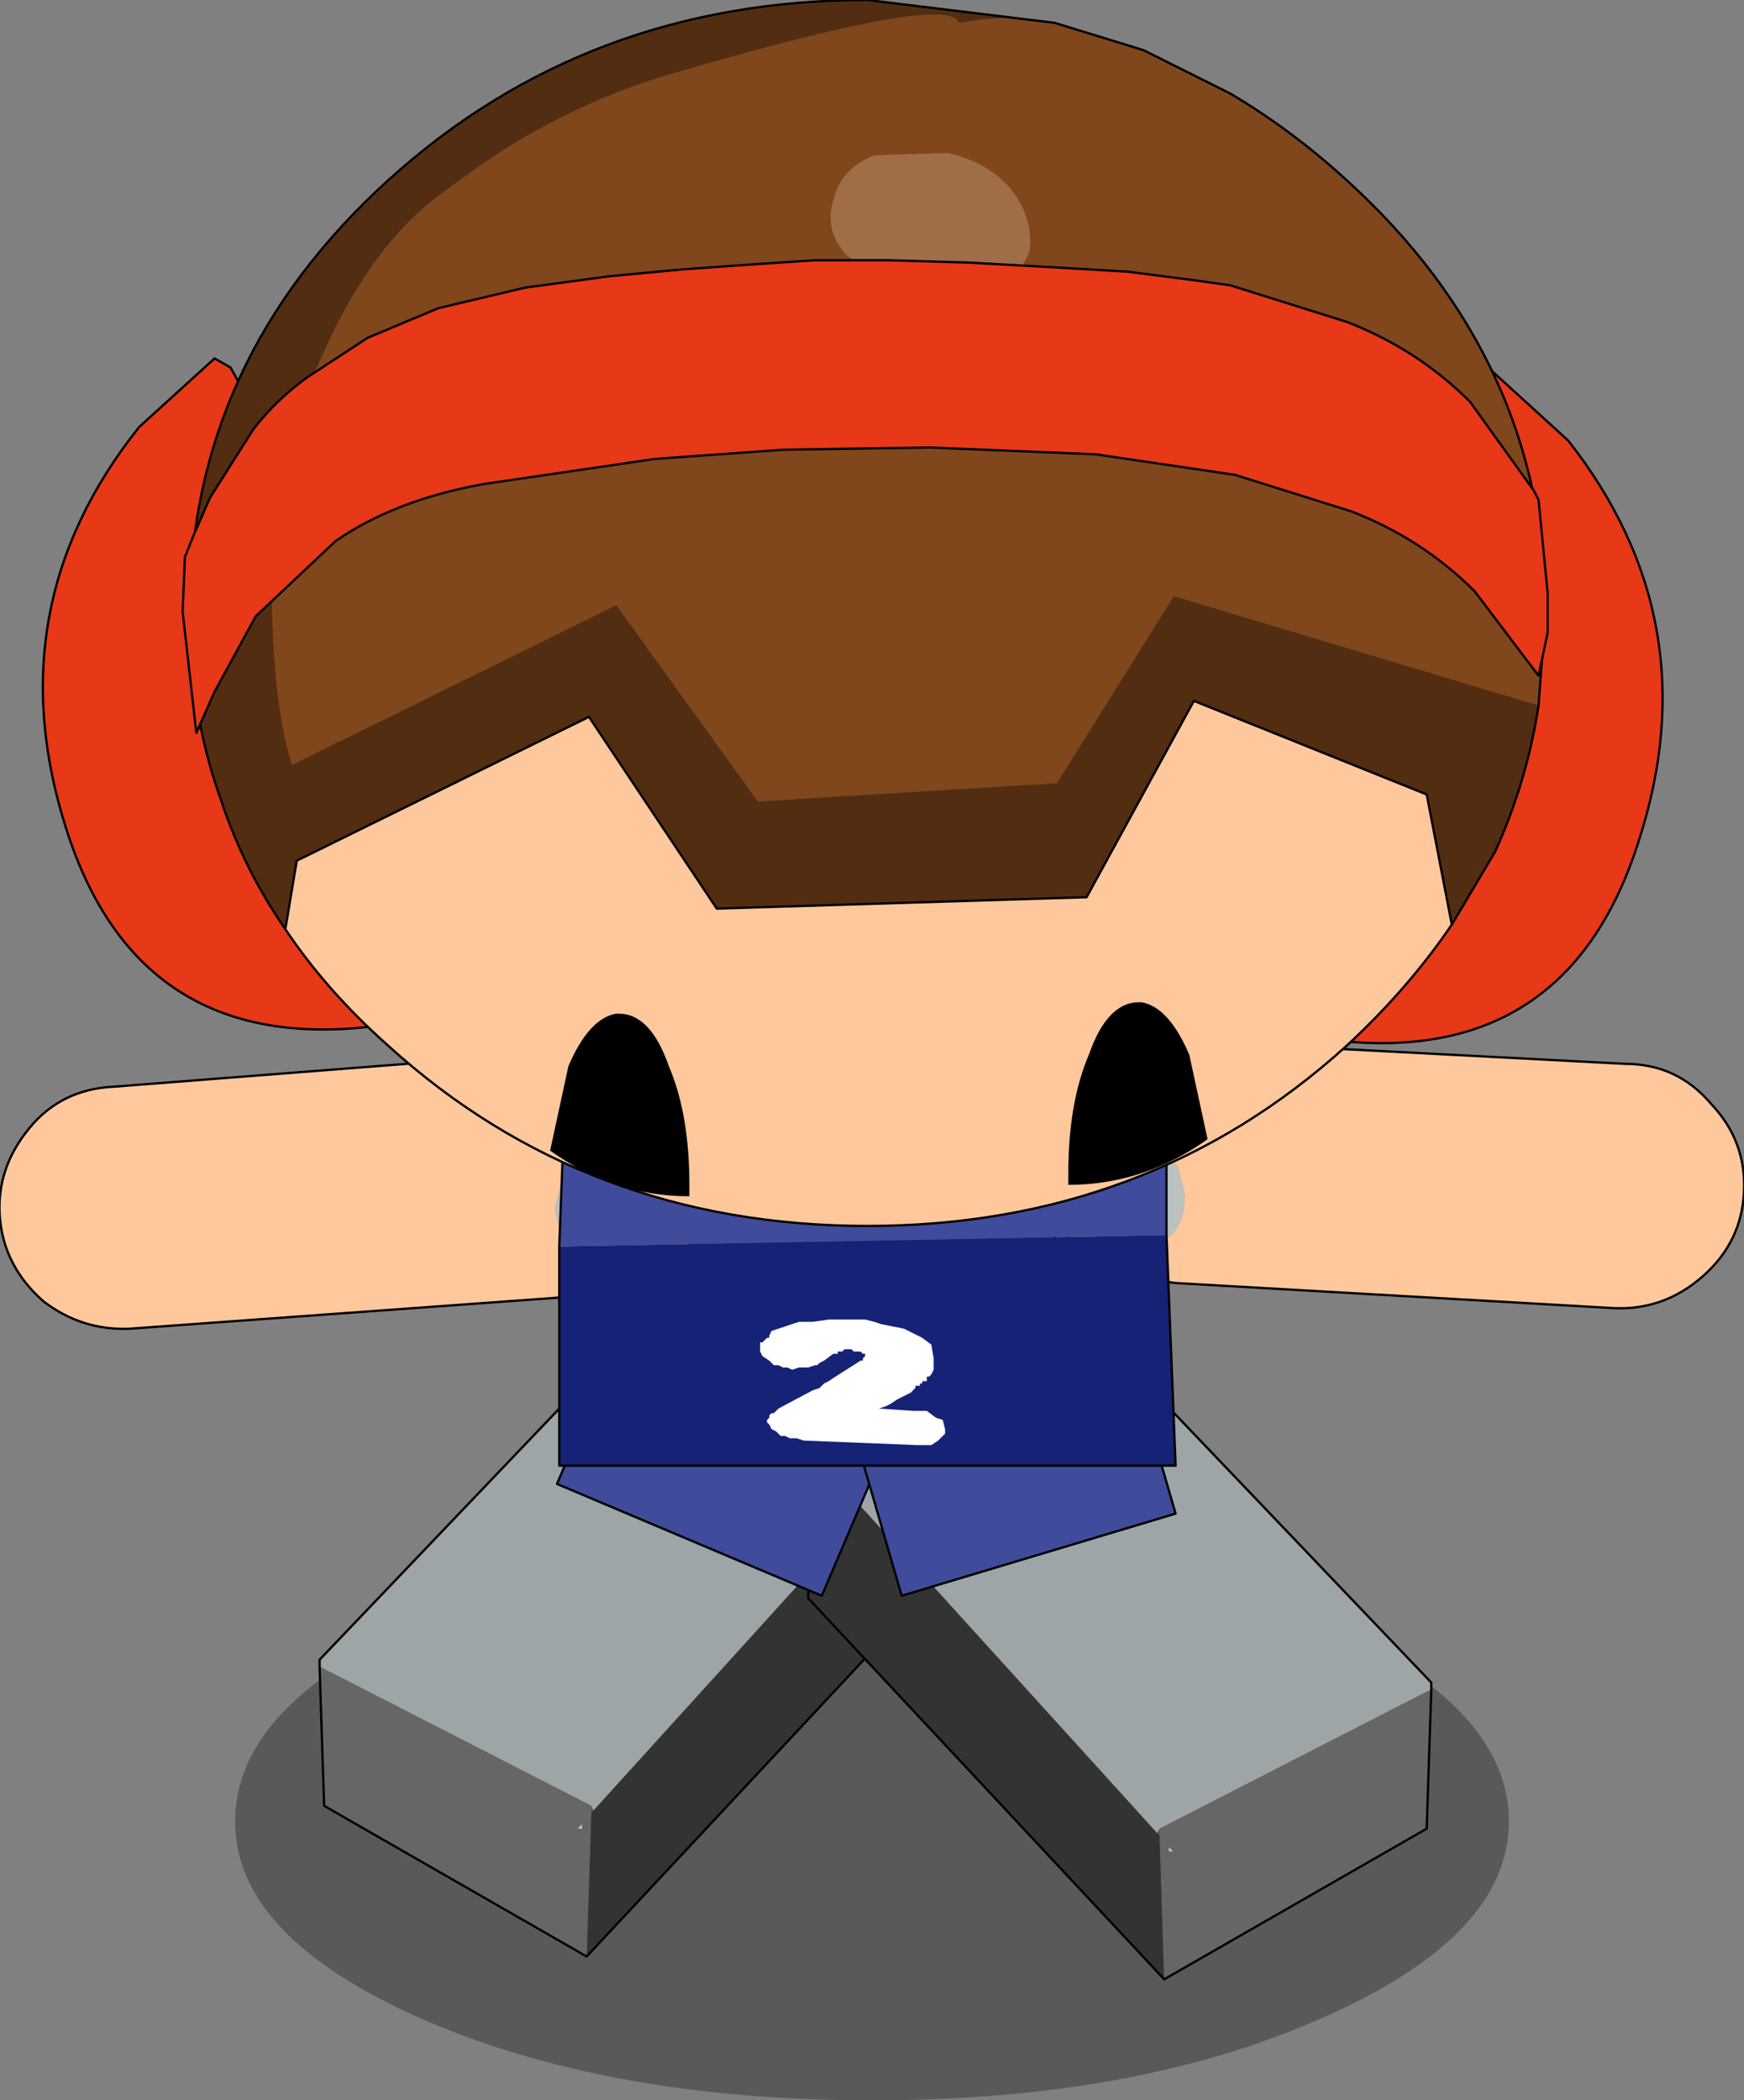
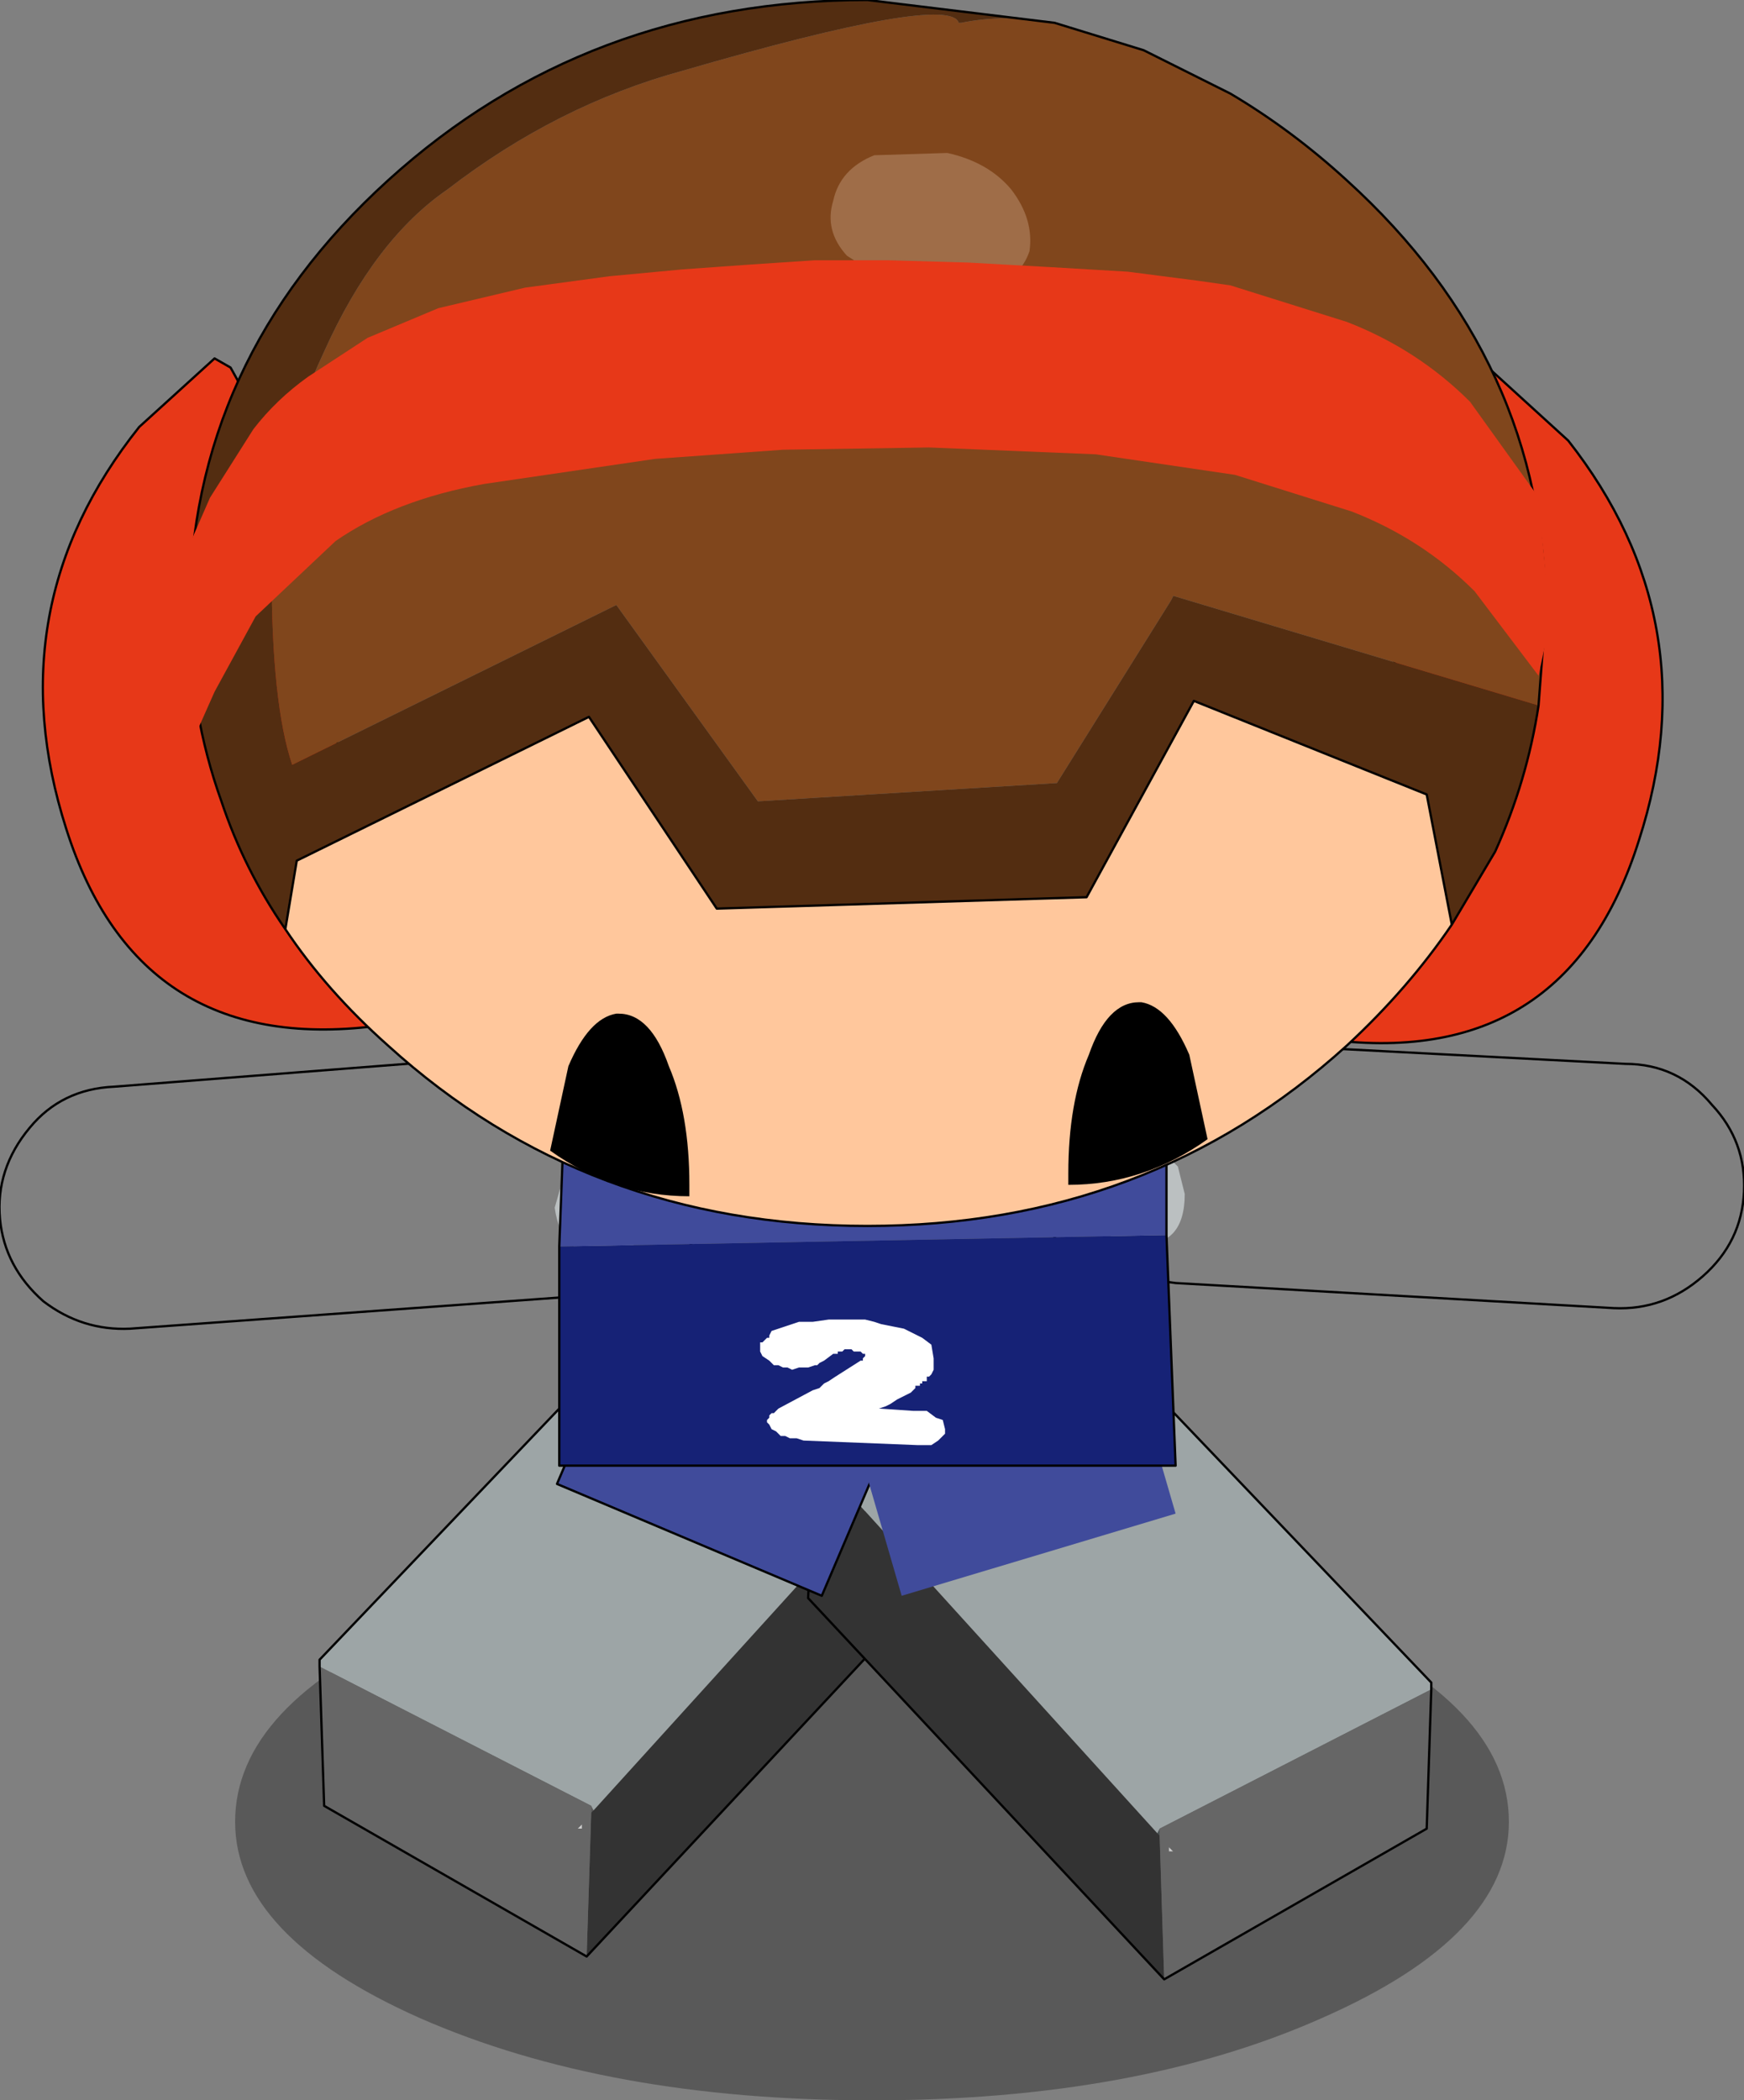
<svg xmlns="http://www.w3.org/2000/svg" height="46.0px" width="38.2px">
  <rect width="100%" height="100%" fill="#808080" stroke="none" />
  <g transform="matrix(1.0, 0.0, 0.0, 1.0, 18.2, 27.6)">
    <path d="M10.75 16.6 Q6.7 18.4 0.9 18.4 -4.9 18.4 -9.0 16.6 -13.05 14.8 -13.05 12.3 -13.05 9.75 -9.0 7.95 -4.9 6.15 0.9 6.15 6.7 6.15 10.75 7.95 14.85 9.75 14.85 12.3 14.85 14.8 10.75 16.6" fill="#000000" fill-opacity="0.302" fill-rule="evenodd" stroke="none" />
    <path d="M-5.55 12.45 L-5.45 12.45 -5.45 12.35 -5.55 12.45" fill="#cccccc" fill-rule="evenodd" stroke="none" />
    <path d="M-5.25 12.1 L-5.35 15.25 2.45 6.9 2.3 4.2 2.15 3.95 -5.2 12.05 -5.25 12.1" fill="#333333" fill-rule="evenodd" stroke="none" />
-     <path d="M-5.25 11.95 L-5.25 12.1 -5.2 12.05 -5.25 11.95" fill="#485051" fill-rule="evenodd" stroke="none" />
    <path d="M-11.2 8.9 L-5.25 11.95 -5.2 12.05 2.15 3.95 2.05 3.9 -3.85 1.05 -11.2 8.75 -11.2 8.9" fill="#9da5a6" fill-rule="evenodd" stroke="none" />
    <path d="M-11.2 8.9 L-11.1 11.95 -5.35 15.25 -5.25 12.1 -5.25 11.95 -11.2 8.9 M-5.55 12.45 L-5.45 12.35 -5.45 12.45 -5.55 12.45" fill="#666666" fill-rule="evenodd" stroke="none" />
    <path d="M-5.35 15.25 L-11.1 11.95 -11.2 8.9 -11.2 8.75 -3.85 1.05 2.05 3.9 2.15 3.95 2.3 4.2 2.45 6.9 -5.35 15.25 Z" fill="none" stroke="#000000" stroke-linecap="round" stroke-linejoin="round" stroke-width="0.05" />
    <path d="M7.5 12.95 L7.4 12.95 7.4 12.85 7.5 12.95" fill="#cccccc" fill-rule="evenodd" stroke="none" />
    <path d="M7.2 12.6 L7.3 15.75 -0.5 7.4 -0.35 4.7 -0.2 4.45 7.15 12.55 7.2 12.6" fill="#333333" fill-rule="evenodd" stroke="none" />
    <path d="M7.2 12.45 L7.2 12.6 7.15 12.55 7.2 12.45" fill="#485051" fill-rule="evenodd" stroke="none" />
    <path d="M13.15 9.4 L7.2 12.45 7.15 12.55 -0.2 4.45 -0.1 4.4 5.8 1.55 13.15 9.25 13.15 9.4" fill="#9da5a6" fill-rule="evenodd" stroke="none" />
    <path d="M13.15 9.4 L13.05 12.45 7.3 15.75 7.2 12.6 7.2 12.45 13.15 9.4 M7.5 12.95 L7.4 12.85 7.4 12.95 7.5 12.95" fill="#666666" fill-rule="evenodd" stroke="none" />
    <path d="M7.3 15.75 L13.05 12.45 13.15 9.4 13.15 9.25 5.8 1.55 -0.1 4.4 -0.2 4.45 -0.35 4.7 -0.5 7.4 7.3 15.75 Z" fill="none" stroke="#000000" stroke-linecap="round" stroke-linejoin="round" stroke-width="0.05" />
    <path d="M1.7 2.9 L-0.2 7.35 -6.0 4.9 -4.1 0.45 1.7 2.9" fill="#404b9b" fill-rule="evenodd" stroke="none" />
    <path d="M1.7 2.9 L-0.2 7.35 -6.0 4.9 -4.1 0.45 1.7 2.9 Z" fill="none" stroke="#000000" stroke-linecap="round" stroke-linejoin="round" stroke-width="0.05" />
    <path d="M6.2 0.9 L7.55 5.55 1.55 7.35 0.2 2.7 6.2 0.9" fill="#404b9b" fill-rule="evenodd" stroke="none" />
-     <path d="M6.2 0.9 L7.55 5.55 1.55 7.35 0.2 2.7 6.2 0.9 Z" fill="none" stroke="#000000" stroke-linecap="round" stroke-linejoin="round" stroke-width="0.05" />
    <path d="M-4.4 -2.45 Q-3.75 -2.25 -3.75 -1.35 -3.7 -0.9 -4.1 -0.5 -4.45 -0.2 -4.85 -0.1 -5.9 -0.05 -6.05 -1.15 L-5.85 -1.85 -5.5 -2.2 -5.0 -2.45 -4.4 -2.45" fill="#bbc0c1" fill-rule="evenodd" stroke="none" />
-     <path d="M-4.2 -3.95 Q-3.4 -3.2 -2.95 -2.15 -2.5 -1.1 -3.1 -0.3 -3.75 0.45 -5.7 0.8 L-15.35 1.5 Q-16.4 1.55 -17.25 0.9 -18.1 0.15 -18.2 -0.9 -18.3 -2.0 -17.55 -2.9 -16.85 -3.75 -15.7 -3.8 L-6.1 -4.55 Q-5.05 -4.65 -4.2 -3.95 M-4.4 -2.45 L-5.0 -2.45 -5.5 -2.2 -5.85 -1.85 -6.05 -1.15 Q-5.9 -0.05 -4.85 -0.1 -4.45 -0.2 -4.1 -0.5 -3.7 -0.9 -3.75 -1.35 -3.75 -2.25 -4.4 -2.45" fill="#ffc79c" fill-rule="evenodd" stroke="none" />
    <path d="M-4.2 -3.95 Q-5.05 -4.65 -6.1 -4.55 L-15.7 -3.8 Q-16.85 -3.75 -17.55 -2.9 -18.3 -2.0 -18.2 -0.9 -18.1 0.15 -17.25 0.9 -16.4 1.55 -15.35 1.5 L-5.7 0.8 Q-3.75 0.45 -3.1 -0.3 -2.5 -1.1 -2.95 -2.15 -3.4 -3.2 -4.2 -3.95 Z" fill="none" stroke="#000000" stroke-linecap="round" stroke-linejoin="round" stroke-width="0.05" />
    <path d="M6.2 -2.6 L6.8 -2.65 7.25 -2.4 7.6 -2.05 7.75 -1.45 Q7.75 -0.3 6.75 -0.35 6.3 -0.35 5.9 -0.7 5.5 -1.05 5.55 -1.5 5.55 -2.45 6.2 -2.6" fill="#bbc0c1" fill-rule="evenodd" stroke="none" />
-     <path d="M6.2 -2.6 Q5.55 -2.45 5.55 -1.5 5.5 -1.05 5.9 -0.7 6.3 -0.35 6.75 -0.35 7.75 -0.3 7.75 -1.45 L7.6 -2.05 7.25 -2.4 6.8 -2.65 6.2 -2.6 M5.9 -4.15 Q6.75 -4.85 7.85 -4.8 L17.4 -4.3 Q18.55 -4.3 19.3 -3.4 20.05 -2.6 20.0 -1.5 19.95 -0.4 19.1 0.35 18.25 1.1 17.15 1.05 L7.55 0.5 Q5.55 0.25 4.9 -0.5 4.3 -1.2 4.65 -2.25 5.05 -3.35 5.9 -4.15" fill="#ffc79c" fill-rule="evenodd" stroke="none" />
    <path d="M5.9 -4.15 Q6.75 -4.85 7.85 -4.8 L17.4 -4.3 Q18.55 -4.3 19.3 -3.4 20.05 -2.6 20.0 -1.5 19.95 -0.4 19.1 0.35 18.25 1.1 17.15 1.05 L7.55 0.5 Q5.55 0.25 4.9 -0.5 4.3 -1.2 4.65 -2.25 5.05 -3.35 5.9 -4.15 Z" fill="none" stroke="#000000" stroke-linecap="round" stroke-linejoin="round" stroke-width="0.05" />
    <path d="M-5.95 -0.3 L-5.6 -9.55 7.35 -9.55 7.35 -0.55 -5.95 -0.3" fill="#404b9b" fill-rule="evenodd" stroke="none" />
    <path d="M7.35 -0.55 L7.55 4.5 -5.95 4.5 -5.95 -0.3 7.35 -0.55" fill="#162276" fill-rule="evenodd" stroke="none" />
    <path d="M-5.95 -0.3 L-5.6 -9.55 7.35 -9.55 7.35 -0.55 7.55 4.5 -5.95 4.5 -5.95 -0.3 Z" fill="none" stroke="#000000" stroke-linecap="round" stroke-linejoin="round" stroke-width="0.05" />
    <path d="M2.25 2.3 L2.25 2.4 2.2 2.5 2.15 2.55 2.1 2.55 2.1 2.6 2.1 2.65 2.05 2.65 2.0 2.65 2.0 2.7 1.95 2.7 1.95 2.75 1.85 2.75 1.85 2.8 1.75 2.9 1.65 2.95 1.55 3.0 1.45 3.05 1.3 3.15 1.2 3.2 1.05 3.25 1.8 3.3 2.1 3.3 2.3 3.45 2.45 3.5 2.5 3.7 2.5 3.8 2.35 3.95 2.2 4.05 1.9 4.05 -0.6 3.95 -0.75 3.9 -0.9 3.9 -1.0 3.85 -1.1 3.85 -1.2 3.75 -1.3 3.7 -1.35 3.6 -1.4 3.55 -1.4 3.5 -1.35 3.45 -1.35 3.4 -1.3 3.35 -1.25 3.35 -1.2 3.3 -1.15 3.25 -0.4 2.85 -0.25 2.8 -0.15 2.7 -0.05 2.65 0.1 2.55 0.65 2.2 0.7 2.2 0.7 2.15 0.75 2.1 0.75 2.05 0.7 2.05 0.65 2.0 0.55 2.0 0.5 2.0 0.45 1.95 0.4 1.95 0.3 1.95 0.25 2.0 0.2 2.0 0.15 2.0 0.15 2.05 0.05 2.05 -0.15 2.2 -0.25 2.25 -0.3 2.3 -0.35 2.3 -0.5 2.35 -0.6 2.35 -0.7 2.35 -0.85 2.4 -0.95 2.35 -1.05 2.35 -1.15 2.3 -1.25 2.3 -1.35 2.2 -1.5 2.1 -1.55 2.0 -1.55 1.95 -1.55 1.9 -1.55 1.8 -1.5 1.8 -1.45 1.75 -1.4 1.7 -1.35 1.7 -1.35 1.65 -1.3 1.55 -1.15 1.5 -1.0 1.45 -0.7 1.35 -0.4 1.35 -0.05 1.3 0.35 1.3 0.55 1.3 0.75 1.3 0.95 1.35 1.1 1.4 1.6 1.5 2.0 1.7 2.2 1.85 2.25 2.15 2.25 2.2 2.25 2.3" fill="#ffffff" fill-rule="evenodd" stroke="none" />
    <path d="M-9.8 -5.15 Q-15.15 -4.4 -16.75 -9.45 -18.3 -14.3 -15.15 -18.25 L-13.5 -19.75 -13.15 -19.55 -12.9 -19.1 -9.45 -6.25 -9.8 -5.15" fill="#e73818" fill-rule="evenodd" stroke="none" />
    <path d="M-9.8 -5.15 Q-15.15 -4.4 -16.75 -9.45 -18.3 -14.3 -15.15 -18.25 L-13.5 -19.75 -13.15 -19.55 -12.9 -19.1 -9.45 -6.25 -9.8 -5.15 Z" fill="none" stroke="#000000" stroke-linecap="round" stroke-linejoin="round" stroke-width="0.05" />
    <path d="M10.75 -4.85 Q16.1 -4.1 17.7 -9.2 19.25 -14.0 16.15 -17.95 L14.45 -19.5 14.1 -19.25 13.9 -18.8 10.4 -6.0 10.75 -4.85" fill="#e73818" fill-rule="evenodd" stroke="none" />
    <path d="M10.75 -4.85 Q16.1 -4.1 17.7 -9.2 19.25 -14.0 16.15 -17.95 L14.45 -19.5 14.1 -19.25 13.9 -18.8 10.4 -6.0 10.75 -4.85 Z" fill="none" stroke="#000000" stroke-linecap="round" stroke-linejoin="round" stroke-width="0.05" />
    <path d="M-11.95 -7.25 L-11.7 -8.75 -5.3 -11.9 -2.5 -7.7 5.6 -7.95 7.95 -12.25 13.05 -10.2 13.6 -7.35 Q12.65 -5.95 11.3 -4.7 6.95 -0.75 0.8 -0.75 -5.35 -0.75 -9.7 -4.7 -11.05 -5.9 -11.95 -7.25" fill="#ffc79c" fill-rule="evenodd" stroke="none" />
    <path d="M15.5 -12.15 L7.5 -14.55 7.45 -14.45 4.95 -10.45 -1.6 -10.05 -4.7 -14.35 -11.8 -10.85 Q-12.25 -12.2 -12.25 -15.05 -12.25 -17.45 -11.1 -19.9 -10.0 -22.35 -8.4 -23.45 -6.0 -25.3 -3.25 -26.05 2.6 -27.75 2.8 -27.1 L2.85 -27.1 Q3.85 -27.3 4.9 -27.1 L6.85 -26.5 8.75 -25.55 Q10.1 -24.75 11.3 -23.65 15.65 -19.7 15.65 -14.15 L15.5 -12.15" fill="#80461c" fill-rule="evenodd" stroke="none" />
    <path d="M-11.95 -7.25 Q-12.85 -8.55 -13.35 -10.05 -14.05 -12.0 -14.05 -14.15 -14.05 -19.7 -9.7 -23.65 -5.35 -27.6 0.8 -27.6 L4.9 -27.1 Q3.85 -27.3 2.85 -27.1 L2.8 -27.1 Q2.6 -27.75 -3.25 -26.05 -6.0 -25.3 -8.4 -23.45 -10.0 -22.35 -11.1 -19.9 -12.25 -17.45 -12.25 -15.05 -12.25 -12.2 -11.8 -10.85 L-4.7 -14.35 -1.6 -10.05 4.95 -10.45 7.45 -14.45 7.5 -14.55 15.5 -12.15 Q15.25 -10.5 14.55 -8.95 L13.6 -7.35 13.05 -10.2 7.95 -12.25 5.6 -7.95 -2.5 -7.7 -5.3 -11.9 -11.7 -8.75 -11.95 -7.25" fill="#532d11" fill-rule="evenodd" stroke="none" />
    <path d="M4.9 -27.1 L0.8 -27.6 Q-5.35 -27.6 -9.7 -23.65 -14.05 -19.7 -14.05 -14.15 -14.05 -12.0 -13.35 -10.05 -12.85 -8.55 -11.95 -7.25 L-11.7 -8.75 -5.3 -11.9 -2.5 -7.7 5.6 -7.95 7.95 -12.25 13.05 -10.2 13.6 -7.35 14.55 -8.95 Q15.25 -10.5 15.5 -12.15 L15.65 -14.15 Q15.65 -19.7 11.3 -23.65 10.1 -24.75 8.75 -25.55 L6.85 -26.5 4.9 -27.1 M-11.95 -7.25 Q-11.05 -5.9 -9.7 -4.7 -5.35 -0.75 0.8 -0.75 6.95 -0.75 11.3 -4.7 12.65 -5.95 13.6 -7.35" fill="none" stroke="#000000" stroke-linecap="round" stroke-linejoin="round" stroke-width="0.05" />
    <path d="M-5.75 -4.25 Q-5.3 -5.3 -4.7 -5.4 L-4.65 -5.4 Q-3.95 -5.4 -3.55 -4.25 -3.1 -3.2 -3.1 -1.65 L-3.1 -1.4 Q-4.75 -1.4 -6.15 -2.4 L-5.75 -4.25" fill="#000000" fill-rule="evenodd" stroke="none" />
    <path d="M7.85 -4.5 Q7.4 -5.55 6.8 -5.65 L6.75 -5.65 Q6.05 -5.65 5.65 -4.5 5.2 -3.45 5.2 -1.9 L5.2 -1.65 Q6.85 -1.65 8.25 -2.65 L7.85 -4.5" fill="#000000" fill-rule="evenodd" stroke="none" />
    <path d="M0.05 -23.2 Q0.2 -23.9 0.95 -24.2 L2.55 -24.25 Q3.45 -24.05 3.95 -23.45 4.45 -22.8 4.35 -22.1 4.15 -21.5 3.4 -21.2 L1.75 -21.1 0.35 -22.0 Q-0.15 -22.55 0.05 -23.2" fill="#9f6d48" fill-rule="evenodd" stroke="none" />
    <path d="M8.75 -21.35 L11.3 -20.55 Q12.85 -19.95 14.0 -18.8 L15.4 -16.85 15.5 -16.65 15.7 -14.6 15.7 -13.75 15.5 -12.8 14.1 -14.65 Q12.95 -15.8 11.4 -16.4 L8.85 -17.2 5.8 -17.65 2.15 -17.8 -1.05 -17.75 -3.85 -17.55 -7.6 -17.0 Q-9.55 -16.65 -10.85 -15.75 L-12.6 -14.1 -13.5 -12.45 -13.9 -11.55 -14.2 -14.2 -14.15 -15.4 -13.95 -15.9 -13.6 -16.7 -12.65 -18.2 Q-12.15 -18.85 -11.45 -19.35 L-10.15 -20.2 -8.6 -20.85 -6.7 -21.3 -4.85 -21.55 -3.25 -21.7 -1.85 -21.8 -0.35 -21.9 1.25 -21.9 3.0 -21.85 4.8 -21.75 6.5 -21.65 8.05 -21.45 8.75 -21.35" fill="#e73818" fill-rule="evenodd" stroke="none" />
-     <path d="M8.75 -21.35 L11.3 -20.55 Q12.85 -19.95 14.0 -18.8 L15.4 -16.85 15.5 -16.65 15.7 -14.6 15.7 -13.75 15.5 -12.8 14.1 -14.65 Q12.95 -15.8 11.4 -16.4 L8.85 -17.2 5.8 -17.65 2.15 -17.8 -1.05 -17.75 -3.85 -17.55 -7.6 -17.0 Q-9.55 -16.65 -10.85 -15.75 L-12.6 -14.1 -13.5 -12.45 -13.9 -11.55 -14.2 -14.2 -14.15 -15.4 -13.95 -15.9 -13.6 -16.7 -12.65 -18.2 Q-12.15 -18.85 -11.45 -19.35 L-10.15 -20.2 -8.6 -20.85 -6.7 -21.3 -4.85 -21.55 -3.25 -21.7 -1.85 -21.8 -0.35 -21.9 1.25 -21.9 3.0 -21.85 4.8 -21.75 6.5 -21.65 8.05 -21.45 8.75 -21.35 Z" fill="none" stroke="#000000" stroke-linecap="round" stroke-linejoin="round" stroke-width="0.05" />
  </g>
</svg>